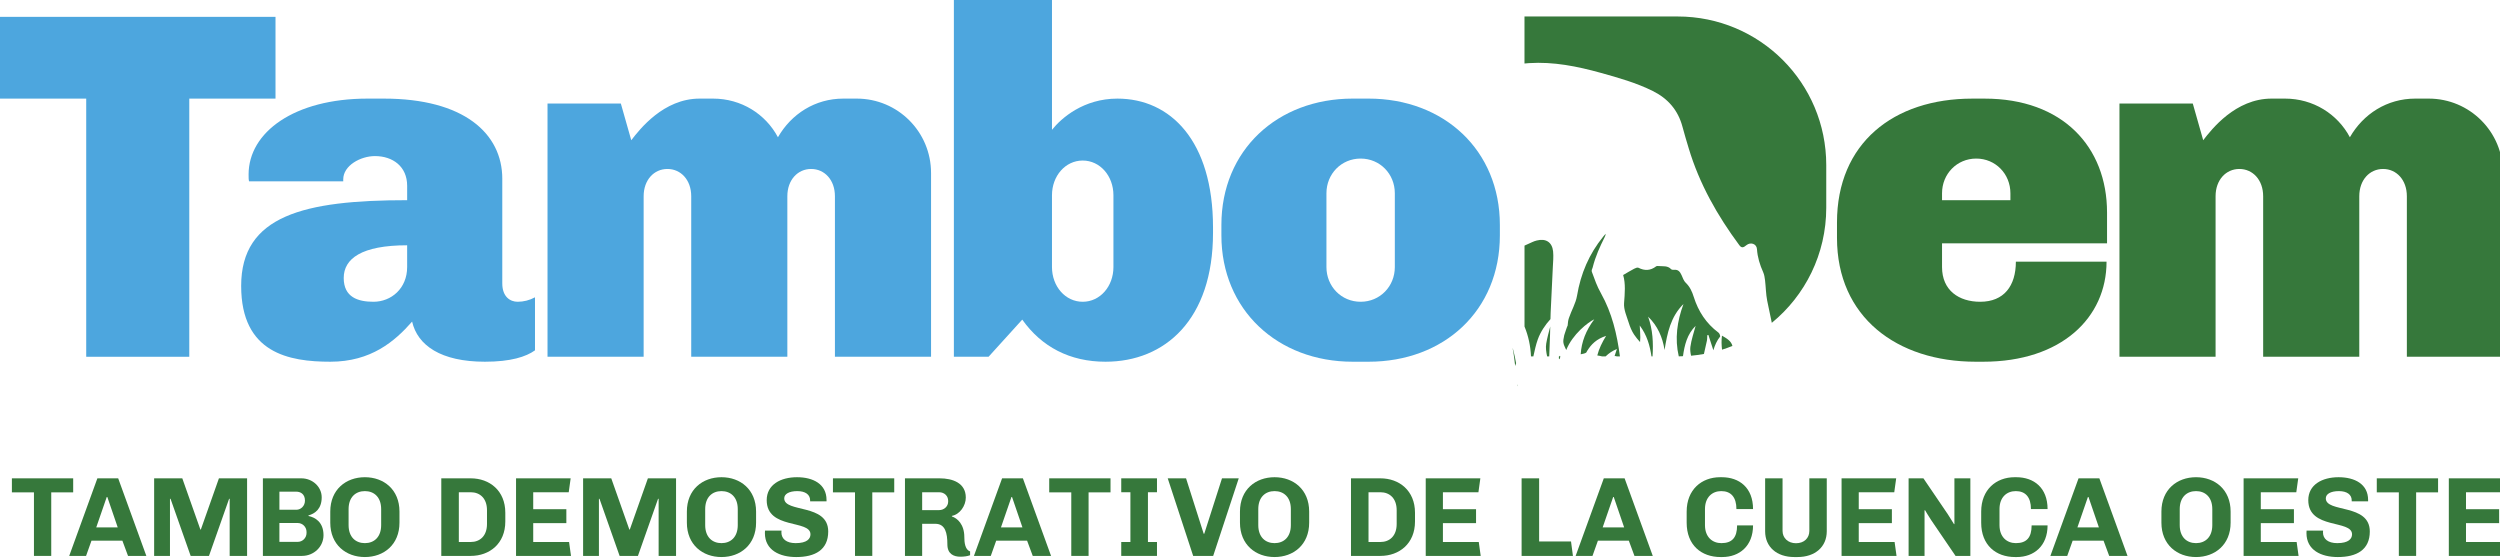
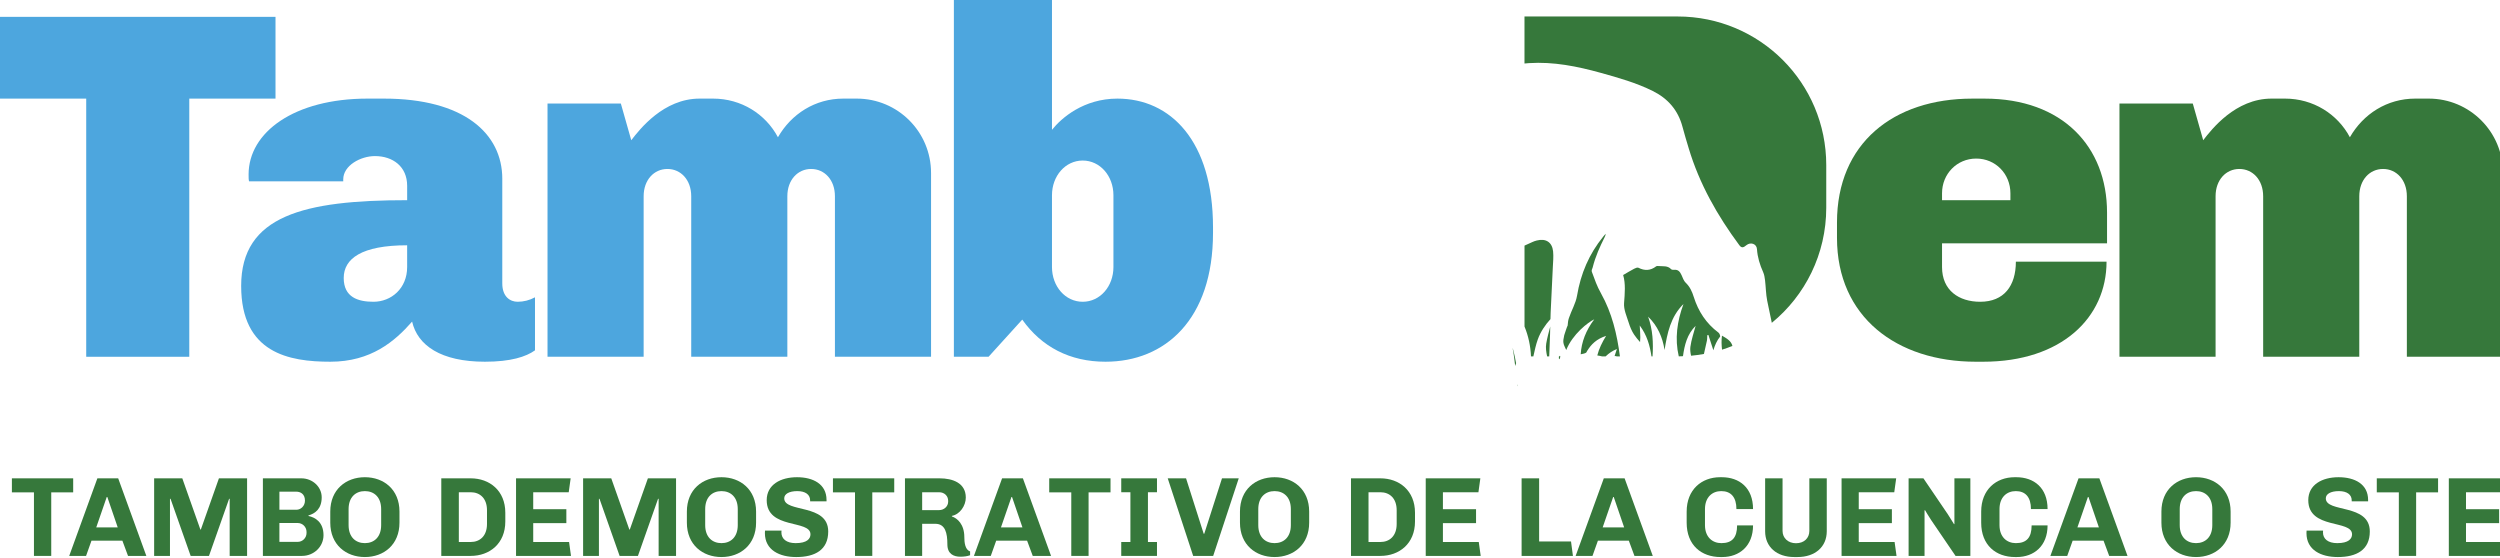
<svg xmlns="http://www.w3.org/2000/svg" width="300" height="67" xml:space="preserve" enable-background="new 0 0 768 1024" version="1.1">
  <g id="Layer_1">
    <title>Layer 1</title>
    <g id="svg_1">
      <path id="svg_1" d="m252.845,25.509l0,3.687l-19.801,0l0,2.854c0,2.795 2.022,4.162 4.579,4.162c2.854,0 4.281,-1.903 4.281,-4.816l10.881,0c0,6.719 -5.411,12.011 -14.806,12.011l-0.892,0c-9.454,0 -16.649,-5.352 -16.649,-14.865l0,-1.843c0,-9.514 6.779,-14.865 16.233,-14.865l1.487,0c9.335,-0.001 14.687,5.767 14.687,13.675zm-19.801,-2.319l0,0.833l8.205,0l0,-0.833c0,-2.319 -1.784,-4.162 -4.102,-4.162c-2.319,0 -4.103,1.843 -4.103,4.162z" fill="#36783B" />
      <path id="svg_2" d="m300.358,20.752l0,22.06l-11.535,0l0,-19.265c0,-1.962 -1.249,-3.271 -2.855,-3.271c-1.605,0 -2.854,1.308 -2.854,3.271l0,19.265l-11.535,0l0,-19.265c0,-1.962 -1.25,-3.271 -2.855,-3.271s-2.854,1.308 -2.854,3.271l0,19.265l-11.534,0l0,-30.385l8.8,0l1.249,4.4c1.011,-1.308 3.865,-4.995 8.206,-4.995l1.605,0c3.389,0 6.303,1.843 7.79,4.638c1.605,-2.795 4.459,-4.638 7.849,-4.638l1.605,0c4.934,0.001 8.918,3.985 8.918,8.92z" fill="#36783B" />
      <g id="svg_35">
        <path id="svg_3" d="m6.15,66.709l-2.076,0l0,-7.626l-2.647,0l0,-1.683l7.355,0l0,1.683l-2.633,0l0,7.626l0.001,0z" fill="#36783B" />
        <path id="svg_4" d="m10.979,64.877l-0.651,1.832l-2.022,0l3.379,-9.309l2.497,0l3.379,9.309l-2.198,0l-0.679,-1.832l-3.705,0zm0.57,-1.588l2.578,0c-0.407,-1.221 -0.828,-2.443 -1.249,-3.651l-0.068,0l-1.261,3.651z" fill="#36783B" />
        <path id="svg_5" d="m27.56,59.856l-0.068,0l-2.415,6.853l-2.198,0l-2.415,-6.853l-0.068,0l0,6.853l-1.9,0l0,-9.309l3.379,0l2.171,6.147l0.054,0l2.171,-6.147l3.379,0l0,9.309l-2.09,0l0,-6.853z" fill="#36783B" />
        <path id="svg_6" d="m36.161,57.4c1.343,0 2.443,1.018 2.443,2.28c0,1.37 -0.787,1.954 -1.588,2.171l0,0.068c0.8,0.163 1.805,0.733 1.805,2.307c0,1.37 -1.153,2.483 -2.578,2.483l-4.696,0l0,-9.309l4.614,0zm0.434,2.673c0,-0.841 -0.597,-1.072 -1.031,-1.072l-2.035,0l0,2.171l2.035,0c0.529,0.001 1.031,-0.447 1.031,-1.099zm0.19,3.881l0,-0.122c0,-0.597 -0.475,-1.072 -1.072,-1.072l-2.185,0l0,2.266l2.185,0c0.597,0 1.072,-0.474 1.072,-1.072z" fill="#36783B" />
        <path id="svg_7" d="m43.785,66.845c-2.266,0 -4.152,-1.479 -4.152,-4.125l0,-1.33c0,-2.646 1.886,-4.125 4.152,-4.125c2.267,0 4.152,1.479 4.152,4.125l0,1.33c0.001,2.646 -1.885,4.125 -4.152,4.125zm0,-7.912c-1.113,0 -1.954,0.733 -1.954,2.158l0,1.927c0,1.425 0.841,2.158 1.954,2.158s1.954,-0.733 1.954,-2.158l0,-1.927c0,-1.425 -0.841,-2.158 -1.954,-2.158z" fill="#36783B" />
        <path id="svg_8" d="m60.637,61.525l0,1.059c0,2.646 -1.886,4.125 -4.152,4.125l-3.529,0l0,-9.309l3.529,0c2.266,0 4.152,1.479 4.152,4.125zm-5.577,3.515l1.425,0c1.113,0 1.954,-0.733 1.954,-2.158l0,-1.655c0,-1.425 -0.841,-2.158 -1.954,-2.158l-1.425,0l0,5.971z" fill="#36783B" />
        <path id="svg_9" d="m61.924,57.4l6.554,0l-0.231,1.669l-4.261,0l0,2.035l3.976,0l0,1.669l-3.976,0l0,2.266l4.302,0l0.231,1.669l-6.595,0l0,-9.308z" fill="#36783B" />
        <path id="svg_10" d="m79.035,59.856l-0.068,0l-2.415,6.853l-2.198,0l-2.415,-6.853l-0.068,0l0,6.853l-1.899,0l0,-9.309l3.379,0l2.171,6.147l0.054,0l2.171,-6.147l3.379,0l0,9.309l-2.09,0l0,-6.853l-0.001,0z" fill="#36783B" />
        <path id="svg_11" d="m86.577,66.845c-2.266,0 -4.152,-1.479 -4.152,-4.125l0,-1.33c0,-2.646 1.886,-4.125 4.152,-4.125c2.267,0 4.152,1.479 4.152,4.125l0,1.33c0,2.646 -1.886,4.125 -4.152,4.125zm0,-7.912c-1.113,0 -1.954,0.733 -1.954,2.158l0,1.927c0,1.425 0.841,2.158 1.954,2.158s1.954,-0.733 1.954,-2.158l0,-1.927c0,-1.425 -0.842,-2.158 -1.954,-2.158z" fill="#36783B" />
        <path id="svg_12" d="m97.214,60.033c0,-0.678 -0.57,-1.099 -1.533,-1.099c-1.004,0 -1.574,0.353 -1.574,0.869c0,1.764 5.279,0.584 5.279,3.976c0,2.212 -1.588,3.067 -3.84,3.067c-1.995,0 -3.759,-0.828 -3.759,-2.877c0,-0.108 0.014,-0.231 0.014,-0.298l1.981,0c0,0.027 -0.014,0.149 -0.014,0.217c0,0.774 0.597,1.289 1.71,1.289c1.371,0 1.778,-0.529 1.778,-1.059c0,-1.791 -5.252,-0.543 -5.252,-4.098c0,-1.859 1.669,-2.754 3.637,-2.754c1.941,0 3.542,0.827 3.542,2.727l0,0.163l-1.968,0l0,-0.123l-0.001,0z" fill="#36783B" />
        <path id="svg_13" d="m104.676,66.709l-2.076,0l0,-7.626l-2.647,0l0,-1.683l7.355,0l0,1.683l-2.633,0l0,7.626l0.001,0z" fill="#36783B" />
        <path id="svg_14" d="m115.245,66.804c-0.801,0 -1.56,-0.325 -1.56,-1.479c0,-1.357 -0.244,-2.47 -1.452,-2.47l-1.574,0l0,3.854l-2.063,0l0,-9.309l4.166,0c1.533,0 3.134,0.543 3.134,2.307c0,0.99 -0.719,2.022 -1.669,2.198l0,0.068c0.665,0.217 1.493,0.95 1.493,2.484c0,0.597 0.082,1.52 0.693,1.709l0,0.462c-0.313,0.122 -0.774,0.176 -1.168,0.176zm-1.465,-6.609l0,-0.095c0,-0.584 -0.448,-1.031 -1.086,-1.031l-2.035,0l0,2.144l2.035,0c0.597,0 1.086,-0.447 1.086,-1.018z" fill="#36783B" />
        <path id="svg_15" d="m119.545,64.877l-0.651,1.832l-2.022,0l3.379,-9.309l2.497,0l3.379,9.309l-2.198,0l-0.679,-1.832l-3.705,0zm0.57,-1.588l2.578,0c-0.407,-1.221 -0.828,-2.443 -1.249,-3.651l-0.068,0l-1.261,3.651z" fill="#36783B" />
        <path id="svg_16" d="m130.63,66.709l-2.076,0l0,-7.626l-2.647,0l0,-1.683l7.355,0l0,1.683l-2.633,0l0,7.626l0.001,0z" fill="#36783B" />
        <path id="svg_17" d="m138.838,57.4l0,1.669l-1.086,0l0,5.971l1.086,0l0,1.669l-4.288,0l0,-1.669l1.099,0l0,-5.971l-1.099,0l0,-1.669l4.288,0z" fill="#36783B" />
        <path id="svg_18" d="m146.64,57.4l2.009,0l-3.067,9.309l-2.402,0l-3.053,-9.309l2.199,0l2.117,6.65l0.068,0l2.129,-6.65z" fill="#36783B" />
        <path id="svg_19" d="m152.948,66.845c-2.266,0 -4.152,-1.479 -4.152,-4.125l0,-1.33c0,-2.646 1.886,-4.125 4.152,-4.125c2.267,0 4.152,1.479 4.152,4.125l0,1.33c0.001,2.646 -1.885,4.125 -4.152,4.125zm0,-7.912c-1.113,0 -1.954,0.733 -1.954,2.158l0,1.927c0,1.425 0.841,2.158 1.954,2.158s1.954,-0.733 1.954,-2.158l0,-1.927c0,-1.425 -0.841,-2.158 -1.954,-2.158z" fill="#36783B" />
        <path id="svg_20" d="m169.8,61.525l0,1.059c0,2.646 -1.886,4.125 -4.152,4.125l-3.529,0l0,-9.309l3.529,0c2.265,0 4.152,1.479 4.152,4.125zm-5.578,3.515l1.425,0c1.113,0 1.954,-0.733 1.954,-2.158l0,-1.655c0,-1.425 -0.841,-2.158 -1.954,-2.158l-1.425,0l0,5.971z" fill="#36783B" />
        <path id="svg_21" d="m171.087,57.4l6.555,0l-0.231,1.669l-4.261,0l0,2.035l3.976,0l0,1.669l-3.976,0l0,2.266l4.302,0l0.231,1.669l-6.596,0l0,-9.308z" fill="#36783B" />
        <path id="svg_22" d="m182.592,57.4l2.103,0l0,7.572l3.827,0l0.231,1.737l-6.161,0l0,-9.309z" fill="#36783B" />
        <path id="svg_23" d="m191.75,64.877l-0.651,1.832l-2.022,0l3.379,-9.309l2.497,0l3.379,9.309l-2.198,0l-0.678,-1.832l-3.706,0zm0.57,-1.588l2.578,0c-0.407,-1.221 -0.828,-2.443 -1.249,-3.651l-0.068,0l-1.261,3.651z" fill="#36783B" />
        <path id="svg_24" d="m206.566,65.176c1.289,0 1.886,-0.678 1.886,-2.131l1.914,0c0,2.47 -1.629,3.8 -3.705,3.8l-0.19,0c-2.307,0 -4.071,-1.425 -4.071,-4.125l0,-1.33c0,-2.633 1.791,-4.125 4.017,-4.125l0.19,0c2.117,0 3.759,1.262 3.759,3.826l-1.995,0c0,-1.425 -0.652,-2.158 -1.819,-2.158c-1.086,0 -1.954,0.733 -1.954,2.158l0,1.927c0,1.425 0.882,2.158 1.968,2.158z" fill="#36783B" />
        <path id="svg_25" d="m215.697,66.845l-0.38,0c-2.117,0 -3.501,-1.221 -3.501,-3.094l0,-6.351l2.09,0l0,6.31c0,0.855 0.665,1.479 1.615,1.479c0.964,0 1.601,-0.611 1.601,-1.479l0,-6.31l2.09,0l0,6.351c-0.001,1.873 -1.398,3.094 -3.515,3.094z" fill="#36783B" />
        <path id="svg_26" d="m220.987,57.4l6.555,0l-0.231,1.669l-4.261,0l0,2.035l3.976,0l0,1.669l-3.976,0l0,2.266l4.302,0l0.231,1.669l-6.595,0l0,-9.308l-0.001,0z" fill="#36783B" />
        <path id="svg_27" d="m231.746,62.421c-0.244,-0.352 -0.746,-1.207 -0.746,-1.207l-0.055,0.041l0,5.455l-1.913,0l0,-9.309l1.778,0l2.931,4.315c0.258,0.38 0.488,0.801 0.747,1.194l0.041,-0.041l0,-5.469l1.914,0l0,9.309l-1.778,0l-2.919,-4.288z" fill="#36783B" />
        <path id="svg_28" d="m241.909,65.176c1.289,0 1.886,-0.678 1.886,-2.131l1.914,0c0,2.47 -1.629,3.8 -3.705,3.8l-0.19,0c-2.307,0 -4.071,-1.425 -4.071,-4.125l0,-1.33c0,-2.633 1.791,-4.125 4.017,-4.125l0.19,0c2.117,0 3.759,1.262 3.759,3.826l-1.995,0c0,-1.425 -0.652,-2.158 -1.819,-2.158c-1.086,0 -1.954,0.733 -1.954,2.158l0,1.927c0,1.425 0.882,2.158 1.968,2.158z" fill="#36783B" />
        <path id="svg_29" d="m248.719,64.877l-0.651,1.832l-2.022,0l3.379,-9.309l2.497,0l3.379,9.309l-2.198,0l-0.679,-1.832l-3.705,0zm0.57,-1.588l2.578,0c-0.407,-1.221 -0.828,-2.443 -1.249,-3.651l-0.068,0l-1.261,3.651z" fill="#36783B" />
        <path id="svg_30" d="m263.522,66.845c-2.266,0 -4.152,-1.479 -4.152,-4.125l0,-1.33c0,-2.646 1.886,-4.125 4.152,-4.125c2.267,0 4.152,1.479 4.152,4.125l0,1.33c0,2.646 -1.886,4.125 -4.152,4.125zm0,-7.912c-1.113,0 -1.954,0.733 -1.954,2.158l0,1.927c0,1.425 0.841,2.158 1.954,2.158s1.954,-0.733 1.954,-2.158l0,-1.927c0,-1.425 -0.842,-2.158 -1.954,-2.158z" fill="#36783B" />
-         <path id="svg_31" d="m269.232,57.4l6.555,0l-0.231,1.669l-4.261,0l0,2.035l3.976,0l0,1.669l-3.976,0l0,2.266l4.302,0l0.231,1.669l-6.596,0l0,-9.308z" fill="#36783B" />
        <path id="svg_32" d="m282.204,60.033c0,-0.678 -0.57,-1.099 -1.533,-1.099c-1.004,0 -1.574,0.353 -1.574,0.869c0,1.764 5.279,0.584 5.279,3.976c0,2.212 -1.588,3.067 -3.841,3.067c-1.995,0 -3.759,-0.828 -3.759,-2.877c0,-0.108 0.014,-0.231 0.014,-0.298l1.981,0c0,0.027 -0.014,0.149 -0.014,0.217c0,0.774 0.597,1.289 1.71,1.289c1.37,0 1.778,-0.529 1.778,-1.059c0,-1.791 -5.252,-0.543 -5.252,-4.098c0,-1.859 1.669,-2.754 3.637,-2.754c1.941,0 3.542,0.827 3.542,2.727l0,0.163l-1.968,0l0,-0.123z" fill="#36783B" />
        <path id="svg_33" d="m289.937,66.709l-2.076,0l0,-7.626l-2.647,0l0,-1.683l7.355,0l0,1.683l-2.633,0l0,7.626l0.001,0z" fill="#36783B" />
        <path id="svg_34" d="m293.857,57.4l6.555,0l-0.231,1.669l-4.261,0l0,2.035l3.976,0l0,1.669l-3.976,0l0,2.266l4.302,0l0.231,1.669l-6.595,0l0,-9.308l-0.001,0z" fill="#36783B" />
      </g>
      <path id="svg_36" d="m22.714,11.833l0,30.979l-12.368,0l0,-30.979l-10.346,0l0,-9.811l33.06,0l0,9.811l-10.346,0z" fill="#4DA6DE" />
      <path id="svg_37" d="m60.274,21.466l0,12.546c0,1.605 0.951,2.2 1.843,2.2c0.714,0 1.427,-0.178 2.082,-0.535l0,6.362c-1.071,0.773 -2.914,1.368 -6.006,1.368c-5.292,0 -8.086,-1.962 -8.741,-4.816c-2.082,2.378 -4.935,4.816 -9.811,4.816c-4.935,0 -10.702,-1.011 -10.702,-9.098c0,-8.444 7.551,-10.287 19.919,-10.287l0,-1.724c0,-2.319 -1.725,-3.567 -3.865,-3.567c-1.724,0 -3.806,1.13 -3.806,2.795l0,0.238l-11.298,0c-0.059,-0.178 -0.059,-0.476 -0.059,-0.833c0,-5.054 5.471,-9.098 14.27,-9.098l1.963,0c9.572,0 14.211,4.162 14.211,9.633zm-19.028,11.892c0,2.319 1.724,2.854 3.568,2.854c2.14,0 4.043,-1.606 4.043,-4.162l0,-2.616c-5.47,-0.001 -7.611,1.605 -7.611,3.924z" fill="#4DA6DE" />
      <path id="svg_38" d="m111.726,20.752l0,22.06l-11.535,0l0,-19.265c0,-1.962 -1.249,-3.271 -2.855,-3.271c-1.605,0 -2.854,1.308 -2.854,3.271l0,19.265l-11.535,0l0,-19.265c0,-1.962 -1.25,-3.271 -2.855,-3.271s-2.854,1.308 -2.854,3.271l0,19.265l-11.535,0l0,-30.385l8.8,0l1.249,4.4c1.011,-1.308 3.865,-4.995 8.206,-4.995l1.605,0c3.389,0 6.303,1.843 7.79,4.638c1.605,-2.795 4.459,-4.638 7.849,-4.638l1.605,0c4.934,0.001 8.919,3.985 8.919,8.92z" fill="#4DA6DE" />
      <path id="svg_39" d="m134.087,11.833c6.362,0 11.475,5.055 11.475,15.46l0,0.654c0,10.406 -5.767,15.46 -12.903,15.46c-4.281,0 -7.67,-1.784 -9.989,-5.055l-4.043,4.46l-4.162,0l0,-42.812l11.773,0l0,15.579c1.13,-1.427 3.806,-3.746 7.849,-3.746zm-7.849,11.595l0,8.622c0,2.319 1.605,4.162 3.687,4.162c2.081,0 3.687,-1.843 3.687,-4.162l0,-8.622c0,-2.319 -1.606,-4.163 -3.687,-4.163c-2.082,0 -3.687,1.844 -3.687,4.163z" fill="#4DA6DE" />
-       <path id="svg_40" d="m179.984,26.995l0,1.249c0,9.038 -6.719,15.163 -15.756,15.163l-1.903,0c-9.038,0 -15.757,-6.244 -15.757,-15.163l0,-1.249c0,-8.978 6.719,-15.163 15.757,-15.163l1.903,0c9.037,0.001 15.756,6.185 15.756,15.163zm-20.811,-3.805l0,8.86c0,2.319 1.784,4.162 4.103,4.162c2.319,0 4.103,-1.843 4.103,-4.162l0,-8.86c0,-2.319 -1.784,-4.162 -4.103,-4.162c-2.319,0 -4.103,1.843 -4.103,4.162z" fill="#4DA6DE" />
      <g id="svg_51">
        <path id="svg_41" d="m206.637,40.28c-0.078,0.571 -0.059,1.129 0.007,1.68c0.423,-0.132 0.837,-0.283 1.246,-0.445c-0.136,-0.587 -0.669,-0.901 -1.253,-1.235z" fill="#36783B" />
        <path id="svg_42" d="m183.487,7.574c2.933,-0.187 5.78,0.383 8.594,1.165c2.131,0.592 4.256,1.19 6.249,2.179c1.829,0.908 3.042,2.313 3.569,4.301c0.23,0.868 0.491,1.727 0.749,2.587c1.281,4.265 3.441,8.071 6.078,11.628c0.302,0.408 0.558,0.22 0.842,-0.011c0.502,-0.409 1.226,-0.173 1.268,0.467c0.064,0.982 0.346,1.881 0.742,2.767c0.135,0.301 0.188,0.648 0.228,0.98c0.097,0.812 0.1,1.64 0.256,2.44c0.174,0.89 0.363,1.777 0.555,2.663c3.991,-3.268 6.534,-8.235 6.534,-13.811l0,-5.113c0,-9.87 -7.968,-17.838 -17.839,-17.838l-18.373,0l0,5.643c0.183,-0.016 0.365,-0.036 0.548,-0.047z" fill="#36783B" />
        <path id="svg_43" d="m181.527,41.851c0.134,0.65 0.192,1.315 0.296,2.066c0.037,-0.113 0.072,-0.225 0.108,-0.338c-0.208,-1.189 -0.481,-2.101 -0.404,-1.728z" fill="#36783B" />
        <path id="svg_44" d="m182.106,46.364c0.011,-0.078 0.016,-0.163 0.023,-0.247c-0.041,0.076 -0.058,0.157 -0.023,0.247z" fill="#36783B" />
        <path id="svg_45" d="m194.888,36.379c-0.057,0.769 0.322,1.583 0.563,2.359c0.15,0.485 0.353,0.972 0.629,1.396c0.211,0.325 0.468,0.62 0.728,0.914c0.015,-0.186 0.028,-0.372 0.029,-0.557c0.003,-0.429 -0.04,-0.859 -0.07,-1.435c0.88,1.177 1.22,2.424 1.409,3.711l0.128,0c0.106,-1.615 0.032,-3.211 -0.532,-4.77c1.142,1.104 1.736,2.464 1.975,4.002c0.323,-2.019 0.723,-3.991 2.27,-5.517c-0.77,2.079 -1.06,4.166 -0.565,6.279c0.169,-0.001 0.336,-0.012 0.504,-0.018c0.19,-1.345 0.499,-2.637 1.518,-3.64c-0.211,0.808 -0.514,1.653 -0.629,2.523c-0.045,0.342 0.005,0.703 0.084,1.06c0.521,-0.047 1.035,-0.119 1.542,-0.21c0.073,-0.298 0.149,-0.667 0.356,-1.585c0.048,-0.213 0.032,-0.441 0.045,-0.662c0.044,-0.013 0.089,-0.026 0.134,-0.039c0.195,0.601 0.39,1.202 0.596,1.838c0.179,-0.591 0.419,-1.156 0.823,-1.658c-0.012,-0.166 -0.096,-0.373 -0.216,-0.463c-1.47,-1.096 -2.412,-2.549 -2.959,-4.279c-0.2,-0.631 -0.454,-1.217 -0.959,-1.693c-0.241,-0.228 -0.359,-0.596 -0.502,-0.914c-0.178,-0.395 -0.395,-0.696 -0.894,-0.643c-0.121,0.013 -0.295,-0.005 -0.366,-0.081c-0.416,-0.444 -0.963,-0.321 -1.469,-0.371c-0.107,-0.011 -0.249,-0.021 -0.323,0.036c-0.676,0.518 -1.371,0.553 -2.125,0.168c-0.121,-0.062 -0.358,0.037 -0.512,0.117c-0.43,0.225 -0.845,0.479 -1.321,0.754c0.308,1.058 0.197,2.204 0.109,3.378z" fill="#36783B" />
        <g id="svg_48">
          <path id="svg_46" d="m186.007,40.093c0.011,-0.303 0.017,-0.607 0.023,-0.91c-0.182,0.672 -0.361,1.349 -0.482,2.036c-0.088,0.497 -0.002,1.037 0.106,1.548l0.253,0c0.041,-0.976 0.093,-2.486 0.1,-2.674z" fill="#36783B" />
          <path id="svg_47" d="m183.719,42.767l0.283,0c0.16,-0.695 0.292,-1.369 0.537,-2.05c0.316,-0.874 0.878,-1.73 1.516,-2.421c0.007,-0.263 0.011,-0.526 0.023,-0.788c0.079,-1.81 0.178,-3.618 0.26,-5.428c0.029,-0.639 0.099,-1.286 0.033,-1.918c-0.116,-1.105 -0.875,-1.579 -1.955,-1.302c-0.185,0.048 -0.372,0.107 -0.543,0.191c-0.31,0.153 -0.621,0.291 -0.932,0.423l0,9.712c0.472,1.146 0.72,2.336 0.778,3.581z" fill="#36783B" />
        </g>
        <path id="svg_49" d="m191.311,38.319c-1.005,1.336 -1.535,2.717 -1.628,4.196c0.255,-0.052 0.523,-0.097 0.665,-0.205c0.032,-0.06 0.066,-0.118 0.1,-0.177c0.001,-0.019 0.003,-0.038 -0.001,-0.059c0.005,0.012 0.014,0.019 0.019,0.031c0.471,-0.791 1.144,-1.443 2.267,-1.798c-0.476,0.774 -0.851,1.529 -1.059,2.347c0.191,0.031 0.385,0.063 0.565,0.112l0.438,0c0.38,-0.364 0.808,-0.673 1.351,-0.884c-0.103,0.312 -0.196,0.579 -0.277,0.843c0.087,-0.003 0.176,0.009 0.263,0.041l0.377,0c-0.348,-2.666 -0.95,-5.198 -2.262,-7.548c-0.534,-0.957 -0.719,-1.57 -1.109,-2.604c-0.051,-0.135 0.022,-0.345 0.094,-0.493c0.353,-1.411 0.901,-2.564 1.421,-3.612c0.068,-0.137 0.138,-0.274 0.14,-0.453c-0.097,0.113 -0.195,0.225 -0.289,0.34c-1.69,2.076 -2.698,4.436 -3.139,7.083c-0.154,0.924 -0.675,1.782 -0.977,2.688c-0.12,0.361 -0.106,0.509 -0.15,0.895c-0.043,0.021 -0.404,1.134 -0.411,1.164c-0.195,0.868 -0.143,0.974 0.239,1.779c0.771,-1.915 2.627,-3.337 3.363,-3.686z" fill="#36783B" />
        <path id="svg_50" d="m187.061,42.806c-0.023,0.87 0.395,-0.469 0,0l0,0z" fill="#36783B" />
      </g>
    </g>
  </g>
</svg>